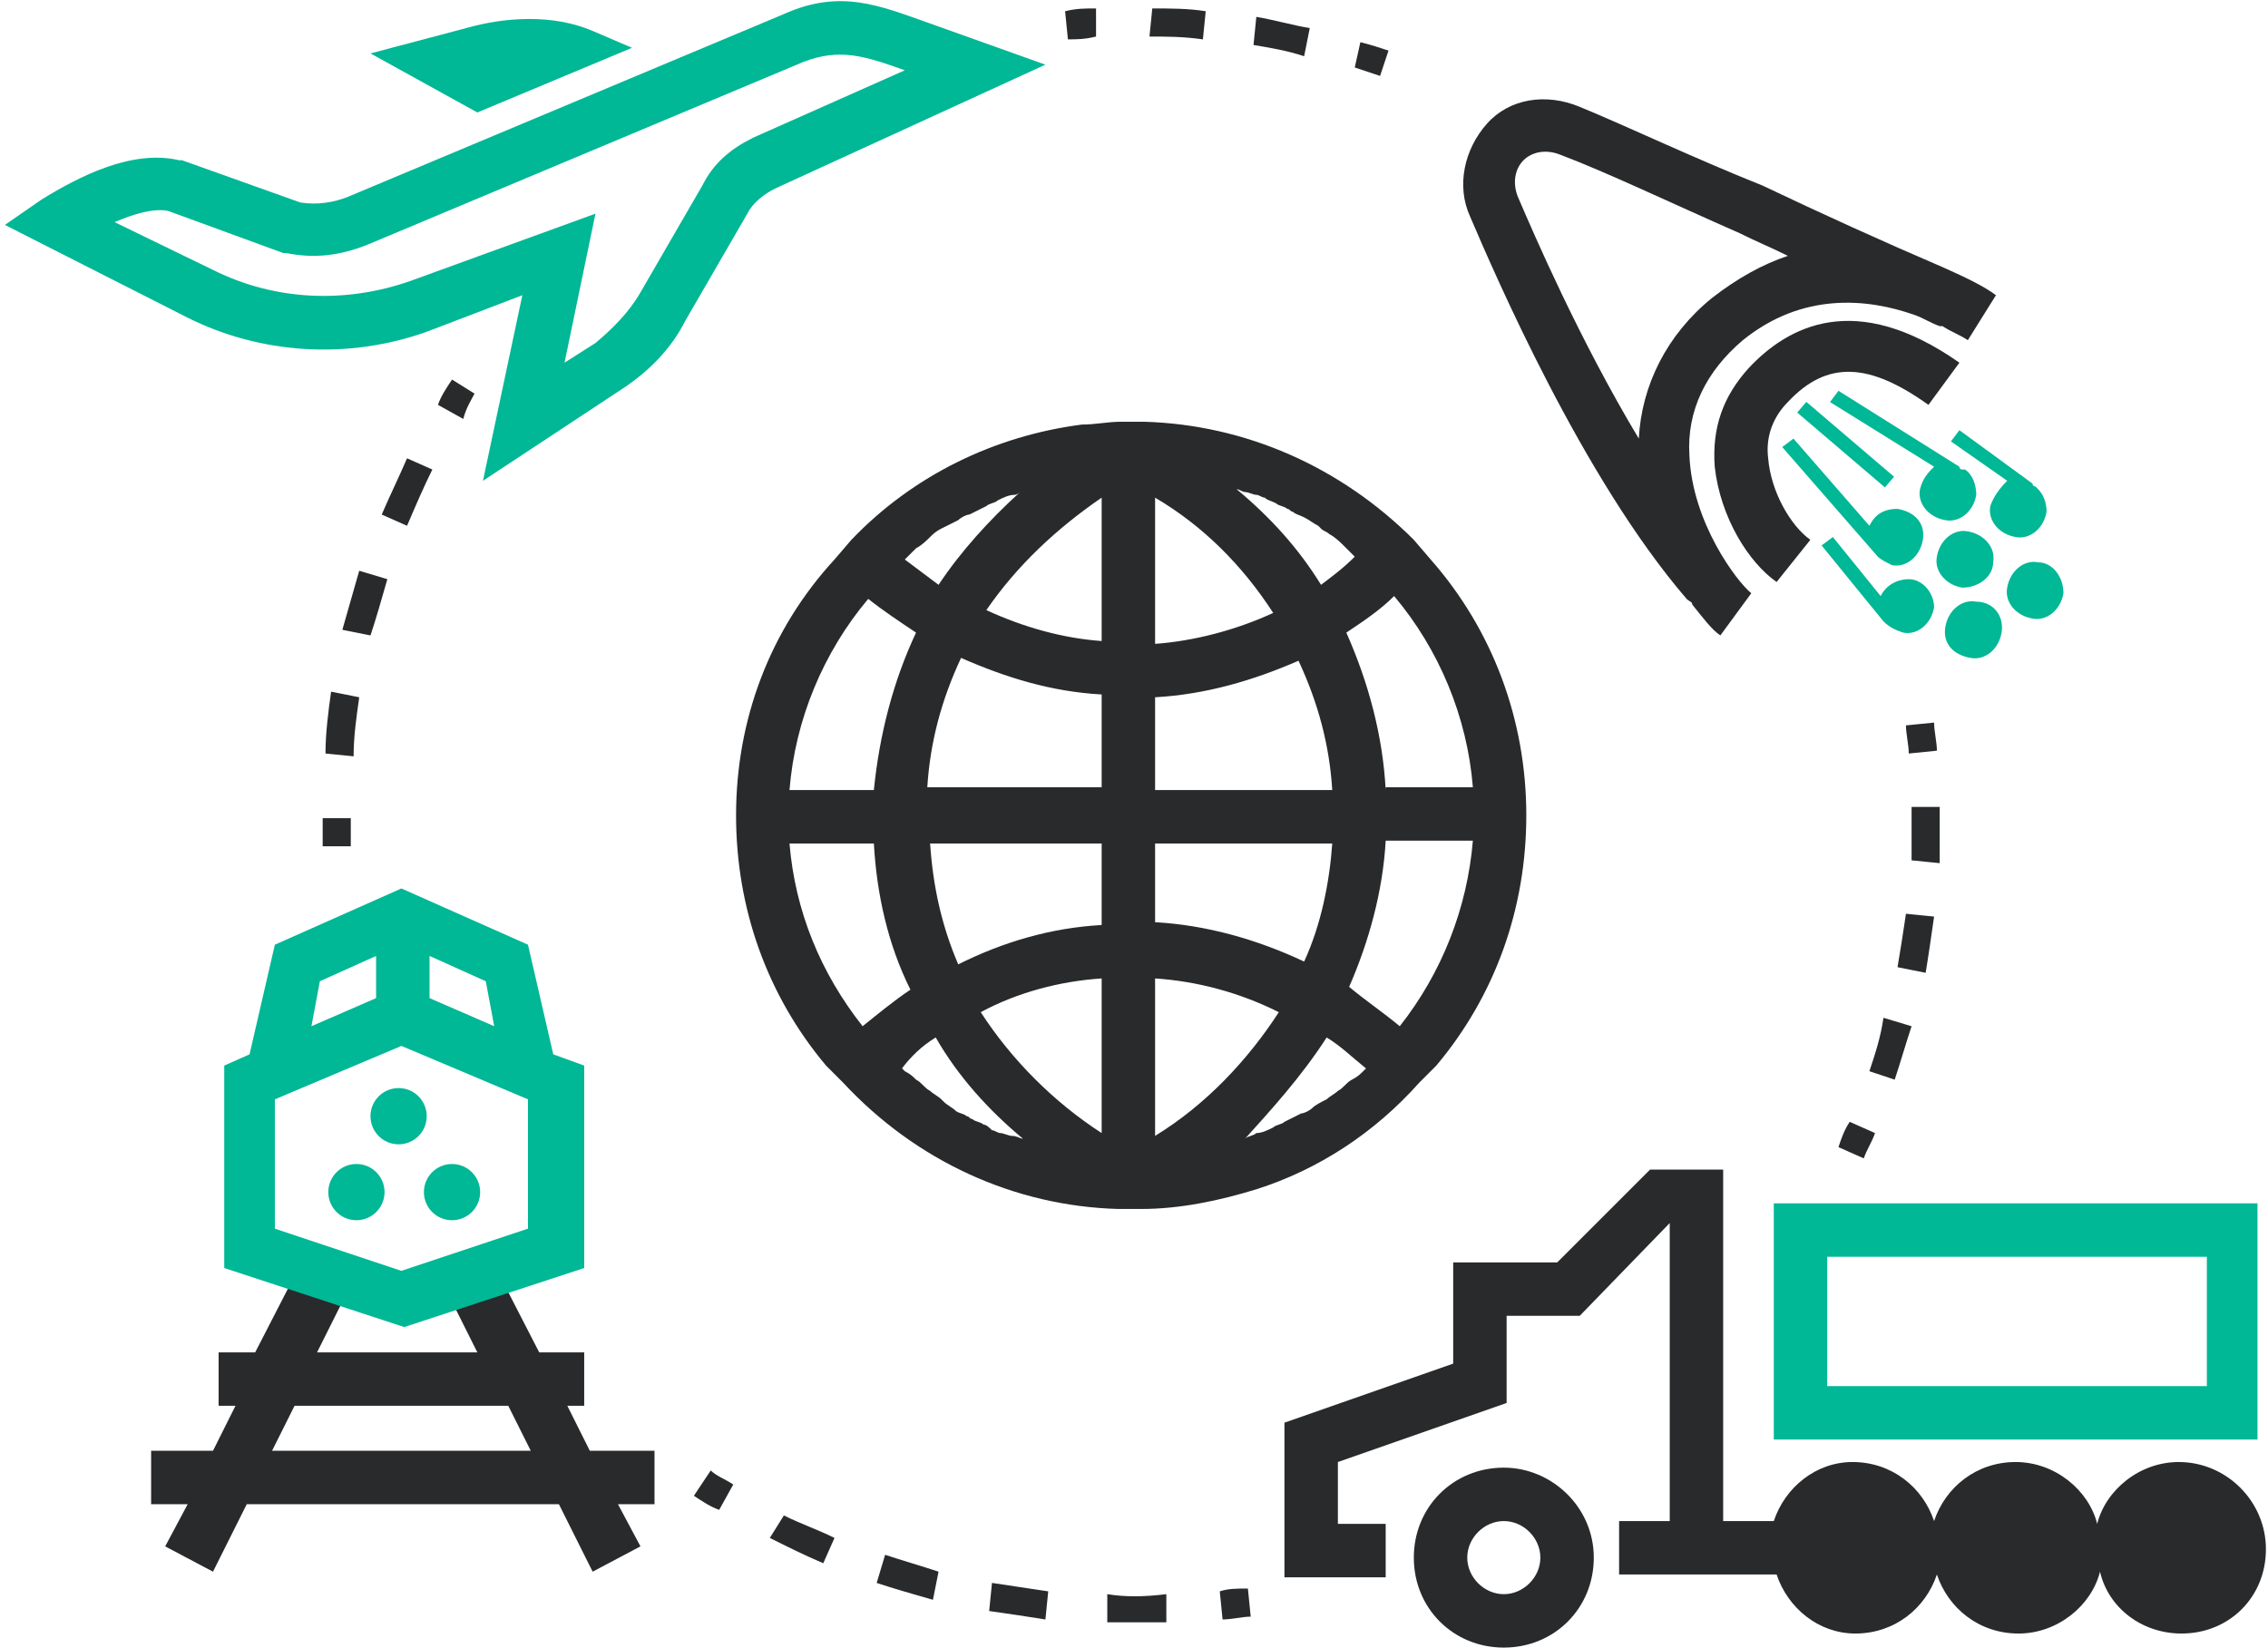
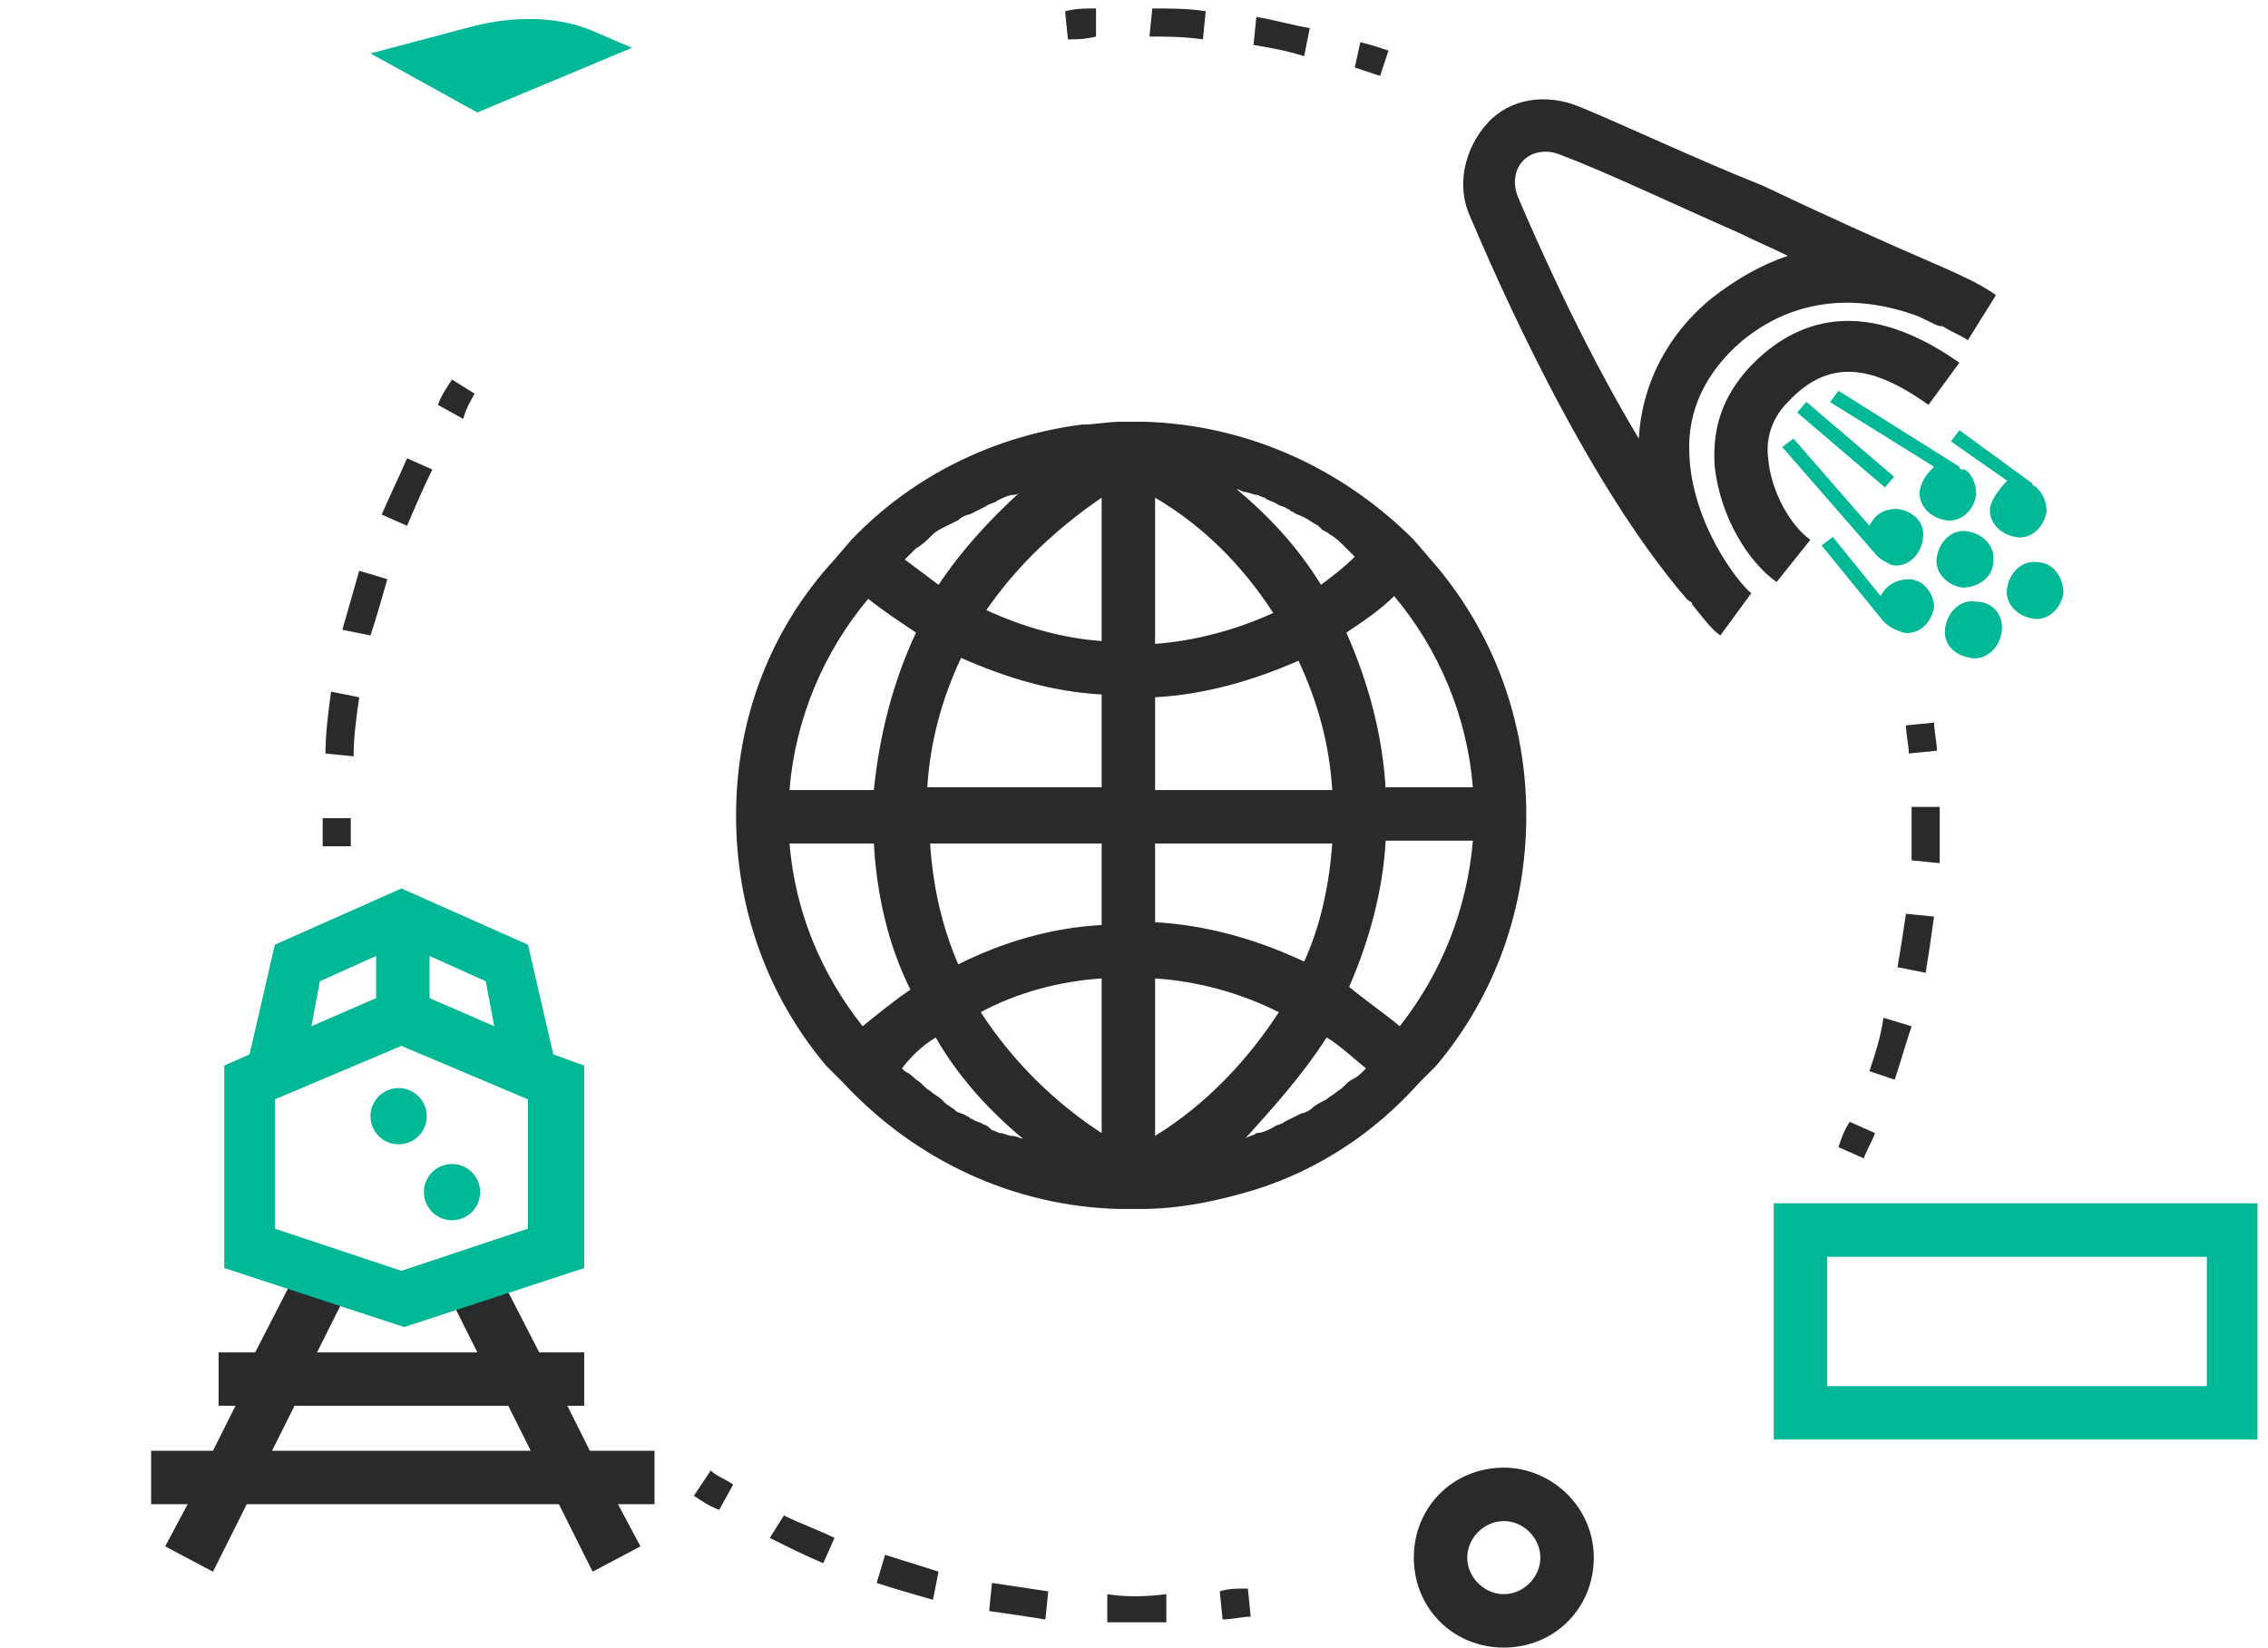
<svg xmlns="http://www.w3.org/2000/svg" version="1.1" id="Layer_1" width="139" height="101" x="0" y="0" viewBox="0 0 80.3 58.6" xml:space="preserve">
  <style>.st0{fill:#282a2b}.st1{fill:#00b796}</style>
  <path class="st0" d="M20 50h.6v-1.9H19l-1.8-3.5-1.7.9 1.3 2.6h-5.7l1.3-2.6-1.7-.9-1.8 3.5H7.6V50h.6l-.8 1.6H5.2v1.9h1.3L5.7 55l1.7.9 1.2-2.4h11.1l1.2 2.4 1.7-.9-.8-1.5h1.3v-1.9h-2.3L20 50zM9.5 51.6l.8-1.6h7.6l.8 1.6H9.5zM24.5 53.2c.3.2.6.4.9.5l.5-.9c-.3-.2-.6-.3-.8-.5l-.6.9zM39.2 56.7v1h2.1v-1c-.8.1-1.5.1-2.1 0zM35 57.3c.7.1 1.4.2 2 .3l.1-1c-.7-.1-1.3-.2-2-.3l-.1 1zM27.2 54.7c.6.3 1.2.6 1.9.9l.4-.9c-.6-.3-1.2-.5-1.8-.8l-.5.8zM31 56.3c.6.2 1.3.4 2 .6l.2-1c-.6-.2-1.3-.4-1.9-.6l-.3 1zM43.2 56.6l.1 1c.3 0 .7-.1 1-.1l-.1-1c-.4 0-.7 0-1 .1zM16.7 14l-.8-.5c-.2.3-.4.6-.5.9l.9.5c.1-.4.3-.7.4-.9zM13.6 20.6l-1-.3-.6 2.1 1 .2c.2-.6.4-1.3.6-2zM12.6 24.8l-1-.2c-.1.7-.2 1.5-.2 2.2l1 .1c0-.7.1-1.4.2-2.1zM15.2 16.7l-.9-.4c-.3.7-.6 1.3-.9 2l.9.4c.3-.7.6-1.4.9-2zM12.3 30.1v-1h-1v1h1zM48 2.4l.9.3.3-.9c-.3-.1-.6-.2-1-.3l-.2.9zM44.4 1.6c.6.1 1.2.2 1.8.4l.2-1c-.6-.1-1.3-.3-1.9-.4l-.1 1zM40.7 1.3c.6 0 1.2 0 1.9.1l.1-1c-.6-.1-1.3-.1-1.9-.1l-.1 1zM37.7.4l.1 1c.3 0 .6 0 1-.1v-1c-.4 0-.7 0-1.1.1zM65.2 40.8l.9.4c.1-.3.3-.6.4-.9l-.9-.4c-.2.3-.3.6-.4.9zM66.3 38.1l.9.3c.2-.6.4-1.3.6-1.9l-1-.3c-.1.7-.3 1.3-.5 1.9zM67.3 34.4l1 .2c.1-.6.2-1.3.3-2l-1-.1c-.1.7-.2 1.3-.3 1.9zM68.8 28.7h-1V30.6l1 .1v-2zM68.7 26.7c0-.3-.1-.7-.1-1l-1 .1c0 .3.1.7.1 1l1-.1zM54.1 29c0-3.4-1.2-6.6-3.4-9.1l-.6-.7c-2.6-2.6-6-4.1-9.6-4.2h-.8c-.5 0-.9.1-1.4.1-3.1.4-6 1.8-8.2 4.1l-.6.7C27.2 22.4 26 25.6 26 29c0 3.3 1.1 6.4 3.2 8.9l.6.6c2.6 2.8 6.1 4.4 9.8 4.5h.8c1.4 0 2.8-.3 4.1-.7 2.2-.7 4.2-2 5.8-3.8l.6-.6c2.1-2.5 3.2-5.6 3.2-8.9zm-26.2 1h3c.1 1.8.5 3.6 1.3 5.2-.6.4-1.2.9-1.7 1.3-1.5-1.9-2.4-4.1-2.6-6.5zm21.2-1.9c-.1-1.9-.6-3.8-1.4-5.6.6-.4 1.2-.8 1.7-1.3 1.6 1.9 2.6 4.3 2.8 6.8h-3.1zm-2.3-7.3c-.8-1.3-1.8-2.4-3-3.4.1 0 .2.1.3.1.1 0 .3.1.4.1.1 0 .2.1.3.1.1.1.2.1.4.2.1.1.3.1.4.2.1 0 .1.1.2.1.1.1.2.1.4.2s.3.2.5.3l.1.1c.1.1.2.1.3.2.2.1.4.3.5.4l.3.3.1.1c-.4.4-.8.7-1.2 1zM39 17.7v5.1c-1.4-.1-2.8-.5-4.1-1.1 1.1-1.6 2.5-2.9 4.1-4zm1.9 0c1.7 1 3.1 2.4 4.2 4.1-1.3.6-2.8 1-4.2 1.1v-5.2zm-4.8-.2c-1.1 1-2.1 2.1-2.9 3.3l-1.2-.9.1-.1.3-.3c.2-.1.4-.3.5-.4.1-.1.2-.2.4-.3l.6-.3c.1-.1.3-.2.4-.2l.6-.3c.1-.1.3-.1.4-.2.2-.1.4-.2.6-.2.1 0 .2-.1.2-.1zM34 23.4c1.6.7 3.2 1.2 5 1.3V28h-6.2c.1-1.6.5-3.1 1.2-4.6zm5 6.6v2.9c-1.8.1-3.5.6-5.1 1.4-.6-1.4-.9-2.8-1-4.3H39zm0 10.3c-1.7-1.1-3.2-2.6-4.3-4.3 1.3-.7 2.8-1.1 4.3-1.2v5.5zm1.9.1v-5.6c1.5.1 3 .5 4.4 1.2-1.1 1.7-2.6 3.3-4.4 4.4zm-7.8-3.5c.8 1.4 1.9 2.6 3.1 3.6-.1 0-.2-.1-.4-.1-.1 0-.3-.1-.4-.1-.1 0-.2-.1-.3-.1-.1-.1-.2-.2-.3-.2-.1-.1-.3-.1-.4-.2-.1 0-.1-.1-.2-.1-.1-.1-.3-.1-.4-.2-.1-.1-.3-.2-.4-.3l-.1-.1c-.1-.1-.3-.2-.4-.3-.2-.1-.3-.3-.5-.4-.1-.1-.2-.2-.4-.3l-.1-.1c.3-.4.7-.8 1.2-1.1zm13.9 0c.5.3.9.7 1.4 1.1l-.1.1c-.1.1-.2.2-.4.3-.2.1-.3.3-.5.4-.1.1-.3.2-.4.3-.2.1-.4.2-.5.3-.1.1-.3.2-.4.2l-.6.3c-.1.1-.3.1-.4.2-.2.1-.4.2-.6.2-.1.1-.3.1-.4.2.9-1 2-2.2 2.9-3.6zm-.8-2.7c-1.7-.8-3.5-1.3-5.3-1.4V30h6.3c-.1 1.4-.4 2.9-1 4.2zm-5.3-6.1v-3.3c1.8-.1 3.5-.6 5.1-1.3.7 1.5 1.1 3 1.2 4.6h-6.3zm-8.5-5.6c-.8 1.7-1.3 3.6-1.5 5.6h-3c.2-2.5 1.2-4.9 2.8-6.8.5.4 1.1.8 1.7 1.2zm15.4 12.6c.7-1.6 1.2-3.4 1.3-5.2h3.1c-.2 2.4-1.1 4.7-2.6 6.6-.6-.5-1.2-.9-1.8-1.4z" />
  <g>
    <path class="st1" d="M80.1 51.2H62.9v-8.4h17.2v8.4zm-15.3-1.9h13.5v-4.6H64.8v4.6z" />
    <path class="st0" d="M53.3 52.2c-1.8 0-3.2 1.4-3.2 3.2s1.4 3.2 3.2 3.2c1.8 0 3.2-1.4 3.2-3.2s-1.5-3.2-3.2-3.2zm0 4.5c-.7 0-1.3-.6-1.3-1.3s.6-1.3 1.3-1.3 1.3.6 1.3 1.3-.6 1.3-1.3 1.3z" />
-     <path class="st0" d="M77.3 52c-1.4 0-2.6 1-2.9 2.2-.3-1.2-1.5-2.2-2.9-2.2s-2.5.9-2.9 2.1c-.4-1.2-1.5-2.1-2.9-2.1-1.3 0-2.4.9-2.8 2.1h-1.8V41.6h-2.6l-3.3 3.3h-3.7v3.6l-6 2.1v5.5h3.6v-1.9h-1.7V52l6-2.1v-3.1H56l3.2-3.3v10.6h-1.8V56H63c.4 1.2 1.5 2.1 2.8 2.1 1.4 0 2.5-.9 2.9-2.1.4 1.2 1.5 2.1 2.9 2.1s2.6-1 2.9-2.2c.3 1.3 1.5 2.2 2.9 2.2 1.7 0 3-1.3 3-3S79 52 77.3 52z" />
  </g>
  <g>
-     <path class="st1" d="M32.8.8C31.1.2 29.7-.4 27.7.5L12.2 7c-.5.2-1.1.3-1.7.2L6.3 5.7h-.1c-1.7-.4-3.6.6-4.9 1.4L0 8l6.5 3.3c2.6 1.3 5.7 1.5 8.5.5l3.4-1.3-1.4 6.6 5-3.3c.9-.6 1.7-1.4 2.2-2.4l2.2-3.8c.2-.4.6-.7 1-.9L37 2.3 32.8.8zm-6.2 4.1c-.8.4-1.4.9-1.8 1.7l-2.2 3.8c-.4.7-1 1.3-1.6 1.8l-1.1.7L21 7.6 14.4 10c-2.3.8-4.8.7-7-.4L3.9 7.9c.7-.3 1.4-.5 1.9-.4L9.9 9h.1c1 .2 1.9.1 2.9-.3l15.5-6.5c1.3-.5 2.2-.2 3.6.3l-5.4 2.4z" />
    <path class="st1" d="M22.3 1.7l-1.4-.6C19.5.5 17.8.6 16.4 1l-3.4.9L16.8 4l5.5-2.3z" />
  </g>
  <g>
    <path class="st0" d="M68.9 9.5c-2.1-.9-4.3-1.9-6.4-2.9-2.5-1-4.8-2.1-6.5-2.8-1.2-.5-2.5-.3-3.3.6-.8.9-1.1 2.2-.6 3.3.9 2.1 4 9.3 7.7 13.6.1.1.2.1.2.2.4.5.7.9 1 1.1l1.1-1.5c-.5-.4-2.1-2.5-2.2-4.9-.1-1.6.6-3 1.9-4.1 2.1-1.7 4.4-1.5 6.1-.9.3.1.6.3.9.4h.1c.3.2.6.3.9.5l1-1.6c-.4-.3-1-.6-1.9-1zm-8.2 1.1c-1.6 1.3-2.5 3.1-2.6 5-2.1-3.5-3.7-7.2-4.3-8.6-.2-.5-.1-1 .2-1.3.3-.3.8-.4 1.3-.2 1.6.6 3.9 1.7 6.4 2.8.6.3 1.1.5 1.7.8-.9.3-1.8.8-2.7 1.5z" />
    <path class="st0" d="M62 13.1c-.9 1-1.3 2.1-1.2 3.5.2 1.8 1.2 3.4 2.2 4.1l1.2-1.5c-.7-.5-1.4-1.7-1.5-2.9-.1-.8.2-1.5.7-2 1.4-1.5 2.9-1.4 5 .1l1.1-1.5c-3.7-2.6-6.1-1.3-7.5.2z" />
  </g>
  <g>
    <path class="st1" d="M19.5 37.5l-.9-3.9-4.5-2-4.5 2-.9 3.9-.9.4v7.2l6.4 2.1 6.4-2.1v-7.2l-1.1-.4zm-2.1-1l-2.3-1V34l2 .9.3 1.6zm-6.2-1.6l2-.9v1.5l-2.3 1 .3-1.6zm7.4 8.8l-4.5 1.5-4.5-1.5v-4.6l4.5-1.9 4.5 1.9v4.6z" />
    <circle class="st1" cx="14" cy="39.7" r="1" />
-     <circle class="st1" cx="12.5" cy="42.4" r="1" />
    <circle class="st1" cx="15.9" cy="42.4" r="1" />
  </g>
  <g>
    <path class="st1" d="M67.7 20.6c-.4 0-.8.2-1 .6L65 19.1l-.4.3 2.2 2.7c.2.2.4.3.7.4.5.1 1-.3 1.1-.9 0-.5-.4-1-.9-1zM68.1 17.4c-.1.5.3 1 .9 1.1.5.1 1-.3 1.1-.9 0-.3-.1-.7-.4-.9h-.1s-.1 0-.1-.1l-4.3-2.7-.3.4 3.7 2.3c-.2.2-.4.4-.5.8z" />
    <path class="st1" d="M70.6 18c-.1.5.3 1 .9 1.1.5.1 1-.3 1.1-.9 0-.3-.1-.6-.3-.8l-.1-.1s-.1 0-.1-.1l-2.6-1.9-.3.4 2 1.4c-.3.3-.5.6-.6.9zM72.3 20c-.5-.1-1 .3-1.1.9-.1.5.3 1 .9 1.1.5.1 1-.3 1.1-.9 0-.6-.4-1.1-.9-1.1zM70.1 21.4c-.5-.1-1 .3-1.1.9s.3 1 .9 1.1c.5.1 1-.3 1.1-.9.1-.6-.3-1.1-.9-1.1zM70.7 20c.1-.5-.3-1-.9-1.1-.5-.1-1 .3-1.1.9-.1.5.3 1 .9 1.1.6 0 1.1-.4 1.1-.9zM66.6 19.8c.1.1.3.2.5.3.5.1 1-.3 1.1-.9s-.3-1-.9-1.1c-.5 0-.8.2-1 .6l-2.7-3.1-.4.3 3.4 3.9z" />
    <path transform="rotate(-49.506 65.414 15.827)" class="st1" d="M65.2 13.8h.5v4.1h-.5z" />
  </g>
</svg>